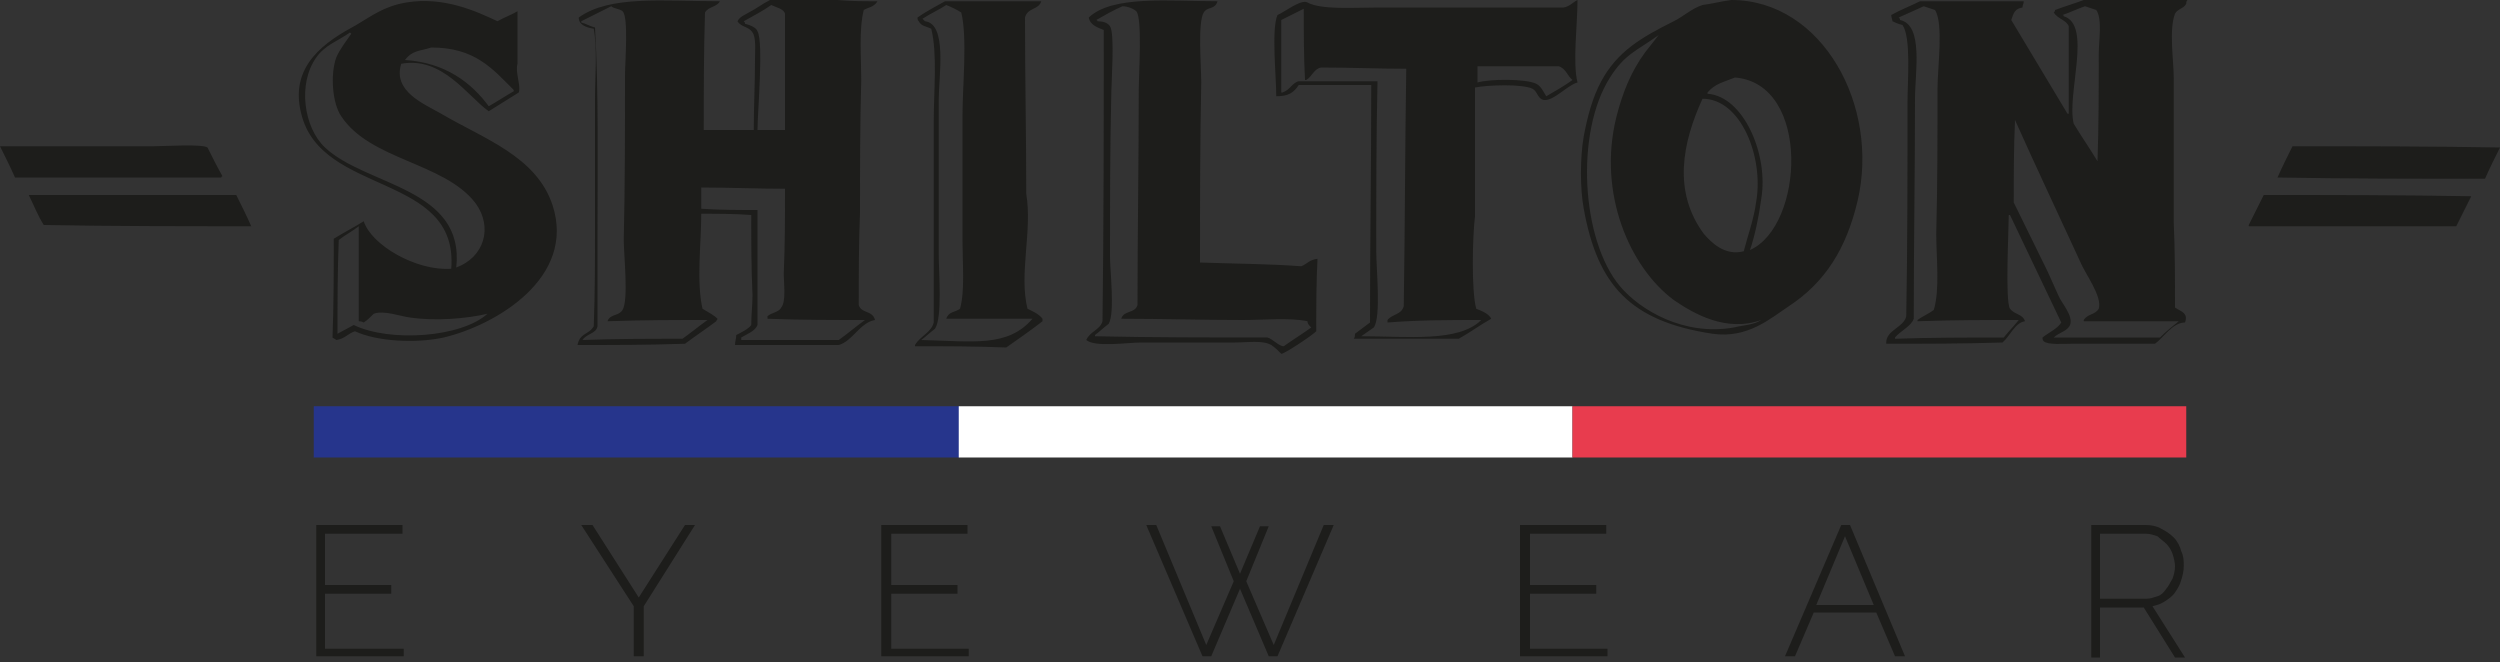
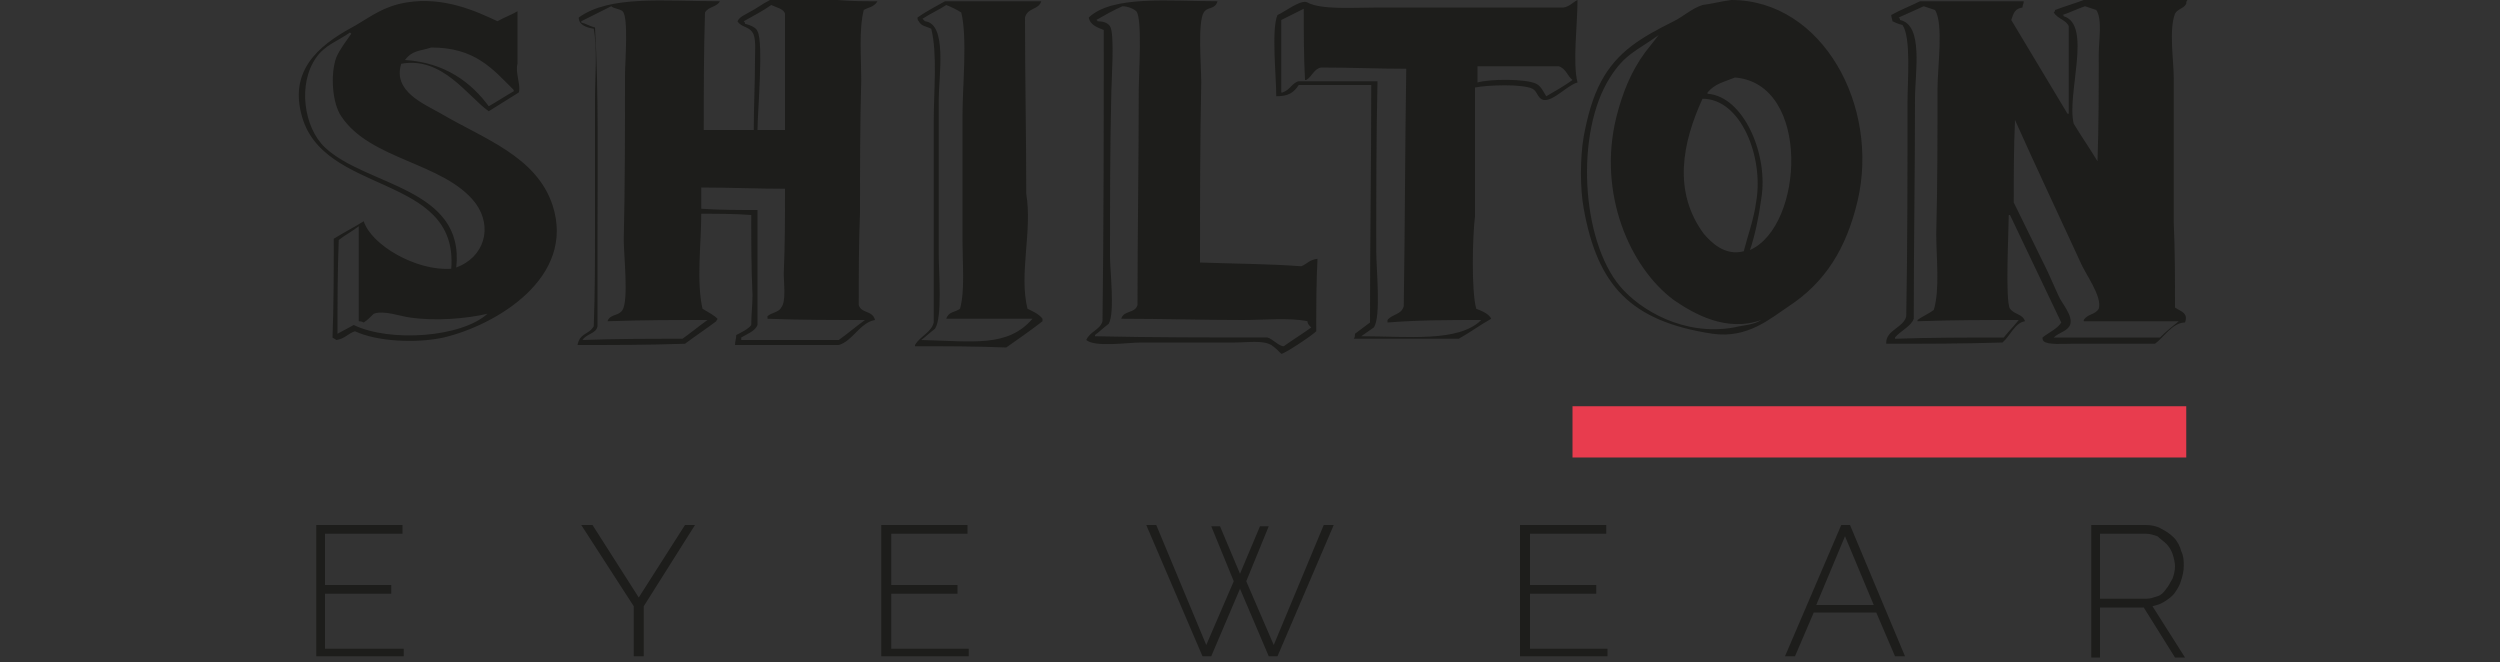
<svg xmlns="http://www.w3.org/2000/svg" xml:space="preserve" id="Calque_1" x="0" y="0" version="1.1" viewBox="0 0 200 53">
  <rect x="0" y="0" width="200" height="53" fill="#333333" stroke="none" />
  <style>.st1{fill:#1d1d1b}</style>
-   <path fill="#1d1d1b" fill-rule="evenodd" d="M0 11.7h12.3c.8 0 3.9-.2 4.3.1.4.8.8 1.6 1.2 2.3 0 0-.1 0-.1.1H1.2c-.4-.9-.8-1.7-1.2-2.5zm183.4 0c5.5 0 11.1 0 16.6.1-.4.8-.8 1.6-1.2 2.5-5.5 0-11.1 0-16.6-.1.4-.9.8-1.7 1.2-2.5zM2.3 15.6h16.6c.4.8.8 1.6 1.2 2.5-5.5 0-11.1 0-16.6-.1-.5-.8-.8-1.6-1.2-2.4zm178.8 0c5.5 0 11.1 0 16.6.1l-1.2 2.4h-16.6V18l1.2-2.4z" clip-rule="evenodd" />
  <path d="M70.2.1C69.1.1 68.1.1 67 0h-5.4c-.6.3-1.1.7-1.7 1-.3.2-.7.3-.9.7.3.5.9.4 1.2.9.3.4.2 1.5.2 2.2 0 1.9-.1 3.7-.1 5.6h-4c0-3.1 0-6.3.1-9.4.3-.5.9-.4 1.2-.9-4.5 0-8.8-.5-11.3 1.3 0 .6.6.8 1.2.9.3 1.7.1 3.8.1 5.6v10.2c0 2.7 0 5.3-.1 8-.4.7-1.1.5-1.3 1.5 2.9 0 5.7 0 8.6-.1.8-.6 1.7-1.2 2.5-1.8 0-.1.1-.1.1-.2-.3-.3-.7-.5-1.2-.8-.5-2.2-.1-5.2-.1-7.6 1.3 0 2.7 0 4 .1 0 2.1 0 4.3.1 6.4 0 .8-.1 1.6-.1 2.4-.2.3-.8.6-1.2.8 0 .3-.1.5-.1.8h8.3c1.1-.3 1.7-1.8 2.9-2-.2-.8-1.1-.5-1.3-1.2 0-2.5 0-4.9.1-7.4 0-3.5 0-7.1.1-10.6 0-1.8-.2-4 .2-5.6.3-.2.8-.2 1.1-.7zM56.6 25.6c-.7.5-1.3 1-2 1.5-2.7 0-5.3 0-8 .1.3-.5 1.1-.5 1.2-1.1V19c0-5.5.1-11.8-.2-16.8-.4-.1-.7-.3-1.1-.4v-.1L48.9.5c.2.2.7.2.9.4.5.4.2 4.1.2 5.1 0 4.4 0 8.8-.1 13.2 0 1.2.4 4.8-.1 5.6-.3.5-1 .3-1.2.9 2.8-.1 5.4-.1 8-.1zm3-23.7c0-.1 0-.1-.1-.2.7-.4 1.5-.8 2.2-1.3.4.2 1 .3 1.1.7v9.3h-2.2c0-1.4.5-7 0-7.9-.1-.3-.6-.5-1-.6zm9.6 23.7c-.7.5-1.4 1.1-2.1 1.6h-7.8V27c.5-.3 1.1-.5 1.3-1v-9.2c-1.5 0-3 0-4.5-.1V15c2.2 0 4.5.1 6.7.1 0 2.3 0 4.5-.1 6.8 0 .8.2 2.2-.2 2.7-.2.4-.8.4-1.1.7v.2c2.6.1 5.2.1 7.8.1zm57-25.6c-.4.2-.6.5-1.1.6h-14.8c-2 0-4.6.2-5.7-.4-.5-.3-1.9.8-2.4 1-.5 1.1-.1 4.9-.1 6.5 1 0 1.4-.3 1.8-.9h5.8c0 6.3-.1 12.7-.1 19l-1.2.9c0 .1 0 .3-.1.4h8.4c.9-.5 1.7-1.1 2.6-1.6-.2-.4-.7-.6-1.2-.8-.4-1.4-.3-5.8-.1-7.4V7c1-.2 3.8-.3 4.6.1.4.2.4.8.9.9.8.1 1.9-1.2 2.7-1.4-.4-1.6 0-4.6 0-6.6zm-7.7 25.6c-1.8 1.8-5.9 1.3-9.6 1.3.3-.2.7-.5 1-.7.6-.8.2-4.7.2-6.1 0-4.5 0-9.1.1-13.6h-6.3c-.5.1-.7.7-1.3.9h-.1V1.6l1.8-.9c0 1.9 0 3.8.1 5.7h.1c.5-.3.6-.9 1.2-1 2.3 0 4.5.1 6.8.1-.1 6.3-.1 12.6-.2 19-.2.7-.9.6-1.3 1.1v.2c2.5-.2 5-.2 7.5-.2zm5.2-17.9c-.2-.3-.4-.8-.8-1-.8-.4-3.7-.4-4.7-.1V5.3h6.5c.6.2.7.8 1.1 1.1-.7.5-1.4.9-2.1 1.3zM138.5 0c-.8.1-1.5.3-2.3.4-.9.3-1.5.9-2.3 1.3-2.6 1.3-4.5 2.4-5.8 4.8-.7 1.3-1.1 2.8-1.4 4.4-.3 1.7-.3 4.2 0 5.8 1.1 6.1 3.7 9 10.3 10 2.8.4 4.6-1.2 6.1-2.2 2.9-1.9 4.6-4.6 5.5-8.4C150.4 8.5 145.8 0 138.5 0zm-2.3 7.9c3.1 0 4.9 4.7 4.3 8.2-.2 1.5-.7 2.8-1 4-1.5.4-2.6-.7-3.2-1.4-2.5-3.4-1.7-7.3-.1-10.8zm2.5 18.3c-4 .7-7.5-1.4-9.1-3.3-3.1-3.7-3.6-12.3-.8-16.7 1.2-1.9 2.1-2.1 3.9-3.4-.4.5-.7.9-1.1 1.4-1.1 1.5-1.8 3.2-2.3 5.2-1.5 6.1 1.1 12 4.6 14.6 1.6 1.1 4.2 2.6 7 1.6-.6.4-1.4.4-2.2.6zM140 20c.4-1.2.7-2.6.9-4.1.6-3.5-1.4-8.2-4.3-8.4v-.1c.6-.7 1.2-.8 2.2-1.2 6.1.5 5.5 11.9 1.2 13.8zm-57.8 4.7c-.7-2.8.4-6.2-.1-9.2 0-4.7-.1-9.4-.1-14.1.2-.8 1.1-.6 1.3-1.3h-7.7c-.7.4-1.5.8-2.2 1.3 0 .1 0 .2.1.3.2.4.6.4 1 .6.5 2 .2 5 .2 7.3v16.2c-.2.8-1.1 1.1-1.5 1.8v.1c2.4 0 4.9 0 7.3.1 1-.7 2-1.4 2.9-2.1v-.2c-.3-.4-.8-.6-1.2-.8zm-8.5 2.5c.4-.3.7-.6 1.1-.9.6-.9.3-4.4.3-5.9V7.9c0-1.8.7-6-1.1-6.2l-.2-.2c.6-.4 1.3-.7 1.9-1.1.5.2.9.4 1.2.6.5 2 .1 5.9.1 8.2v10.1c0 1.8.2 4-.2 5.4-.4.3-.9.2-1.1.8h6.9c-2 2.3-4.7 1.8-8.9 1.7zM96 21c0-4.8 0-9.6.1-14.4 0-1.3-.3-4.8.2-5.6.3-.5.9-.2 1.1-.9-3.8 0-8.4-.5-10.3 1.3.1.6.7.8 1.2 1 0 7.8 0 15.5-.1 23.3-.2.7-1 .8-1.3 1.5.7.6 3.3.2 4.4.2h7.5c1 0 2.2-.2 2.9.2.3.2.5.4.8.7.1.1 2.4-1.4 2.8-1.8 0-1.9 0-3.9.1-5.8-.7.1-.8.4-1.3.6-2.7-.2-5.4-.2-8.1-.3zm8.9 5.2c-.7.5-1.5 1-2.2 1.5-.4 0-.9-.6-1.3-.7-4.6 0-9.2 0-13.8-.1v-.1c.4-.3.7-.6 1.1-.9.5-.9.1-4.2.1-5.4 0-4.3 0-8.5.1-12.8 0-1.1.3-5-.1-5.6-.2-.3-.6-.4-1-.4 0 0 0-.1-.1-.1.7-.4 1.4-.8 2.1-1.1.4 0 .9.2 1.1.4.5.5.2 5.1.2 6.2 0 5.8-.1 11.6-.1 17.3-.2.7-1.1.4-1.3 1.1 3.2 0 6.4.1 9.7.1 1.7 0 3.8-.2 5.2.1 0 .2.1.3.3.5zm69.1-1.6c0-2.3 0-4.5-.1-6.8V6.3c0-1.5-.4-3.9.1-5.2.2-.4.7-.4.9-.8 0-.1 0-.2.1-.3h-8.3c-.8.3-1.5.5-2.3.8 0 .1 0 .1-.1.2.3.5 1 .6 1.2 1.1v7h-.1l-4.5-7.5c.2-.6.3-.9.9-1 0-.2.1-.3.1-.5h-8.3c-.8.4-1.6.7-2.3 1.1 0 .2.1.4.1.5.2.1.4.2.8.3.7 1 .4 4.5.4 6.2 0 5.7 0 11.4-.1 17.1-.2.9-1.6 1.1-1.6 2.1v.1c3.1 0 6.2 0 9.3-.1.6-.5 1-1.6 1.8-1.7-.2-.6-.8-.5-1.2-1-.4-.6-.1-6.3-.1-7.5h.1c1.4 2.9 2.7 5.7 4.1 8.6-.3.5-1 .8-1.5 1.2 0 .1 0 .2.1.3.3.3 1.6.2 2.2.2h6.7c.7-.5 1.4-1.7 2.4-1.7.3-.8-.4-.9-.8-1.2zm-12.5 1c-.4.5-.8.9-1.2 1.4-2.9 0-5.8 0-8.7.1V27c.4-.5 1.3-.9 1.5-1.5 0-5.9.1-11.7.1-17.6 0-2.1.7-5.9-1.2-6.3 0-.1 0-.1-.1-.2.7-.3 1.3-.6 2-.9l.9.3c.7 1.1.2 4.6.2 6.3 0 3.8 0 7.7-.1 11.6 0 1.9.3 4.5-.2 6.1-.4.3-.9.5-1.3.8v.1c2.8-.1 5.5-.1 8.1-.1zm3.6-24.3s0-.1-.1-.1c.6-.2 1.2-.5 1.8-.7l.9.3c.5.7.2 2.5.2 3.5 0 2.9 0 5.7-.1 8.6-.6-1-1.3-2-1.9-3-.6-2.3 1.5-7.9-.8-8.6zm9.2 24.4c-.5.4-1 .8-1.5 1.3h-8.5c.4-.4 1.1-.5 1.3-1 .3-.7-.7-1.8-.9-2.3-.3-.7-.6-1.3-.9-2-.9-1.8-1.8-3.7-2.7-5.5 0-2.2 0-4.4.1-6.6 1.7 3.8 3.5 7.6 5.2 11.3.4 1 1.8 2.8 1.5 3.8-.3.5-.9.4-1.2.9v.1h7.7c-.1-.1-.1 0-.1 0zM35.3 9.1c-1.4-.8-3.9-1.8-3.2-4 3.3-.6 5.3 2.6 7 3.8l2.4-1.5c.2-.5-.3-1.6-.1-2.3V.9c-.5.3-1.1.5-1.6.8-1.7-.8-4.3-2-7.3-1.5-1.8.3-2.8 1.1-4 1.8-2.4 1.3-5.4 3.2-4.4 7.1 1.6 6.6 12.6 4.7 12 12.4-2.8.2-6.4-1.9-7-3.8-.8.5-1.6.9-2.4 1.4 0 2.6 0 5.3-.1 7.9.1.1.2.1.3.2.7-.1.9-.5 1.5-.7 1.7.8 4.8 1 7.1.5 4.2-1 10.6-4.8 8.7-10.6-1.3-3.9-5.5-5.3-8.9-7.3zm-.8-5.3c3.5 0 4.9 1.7 6.6 3.4v.1c-.7.4-1.3.8-2 1.2-1.4-1.9-3.5-3.5-6.7-3.7.6-.8 1.2-.7 2.1-1zm-8.5 8c-1.7-1.6-2.2-5.1-.7-7.2.7-1 1.7-1.3 2.7-2l.1.1c-.4.6-.9 1.2-1.2 1.9-.5 1.4-.3 3.7.4 4.7 2.3 3.5 8.2 3.7 10.7 6.9 1.5 2 .7 4.4-1.5 5.2.7-6.4-7.2-6.5-10.5-9.6zM28.3 26c-.4.2-.9.5-1.3.7 0-2.5 0-5 .1-7.5.5-.4 1.1-.7 1.6-1.1v7.6c.1 0 .2 0 .4.1.3-.2.5-.4.8-.7.8-.3 2.1.2 2.9.3 2 .3 4.5.1 6.2-.3-2.1 1.9-7.8 2.3-10.7.9z" class="st1" />
-   <path fill="#26358c" d="M25.1 32.5h51.7v4.1H25.1z" />
-   <path fill="#fff" d="M76.7 32.5h49.1v4.1H76.7z" />
  <path fill="#e83c4e" d="M125.8 32.5h49.1v4.1h-49.1z" />
  <path d="M32.3 51.8v.7h-7V42h6.9v.7H26v4.1h5.3v.7H26v4.4h6.3zM47.4 42l3.7 5.8 3.7-5.8h.8l-4.1 6.5v4h-.8v-4L46.5 42h.9zm30.1 9.8v.7h-7V42h6.9v.7h-6.1v4.1h5.3v.7h-5.3v4.4h6.2zm19.4-9.7h.7l1.6 3.8 1.6-3.8h.7l-1.8 4.4 2.2 5.1 4-9.6h.8l-4.5 10.5h-.7l-2.3-5.4-2.3 5.4h-.7L91.7 42h.8l4 9.6 2.2-5.1-1.8-4.4zm31.7 9.7v.7h-7V42h6.9v.7h-6.1v4.1h5.3v.7h-5.3v4.4h6.2zm18.7-9.8h.7l4.4 10.5h-.8l-1.5-3.5h-5l-1.5 3.5h-.8l4.5-10.5zm2.6 6.4-2.3-5.5-2.3 5.5h4.6zm17.4 4.1V42h4.4c.4 0 .9.1 1.2.3.4.2.7.4 1 .7.3.3.5.7.6 1.1.2.4.2.8.2 1.2 0 .4-.1.8-.2 1.1-.1.4-.3.7-.5 1-.2.3-.5.5-.8.7-.3.2-.6.3-1 .4l2.6 4.1h-.8l-2.5-4H168v4h-.7zm.7-4.6h3.7c.3 0 .6-.1.9-.2.3-.1.5-.3.7-.6.2-.2.3-.5.5-.8.1-.3.2-.6.2-1 0-.3-.1-.7-.2-1-.1-.3-.3-.6-.5-.8-.2-.2-.5-.4-.7-.6-.3-.1-.6-.2-.9-.2H168v5.2z" class="st1" />
</svg>